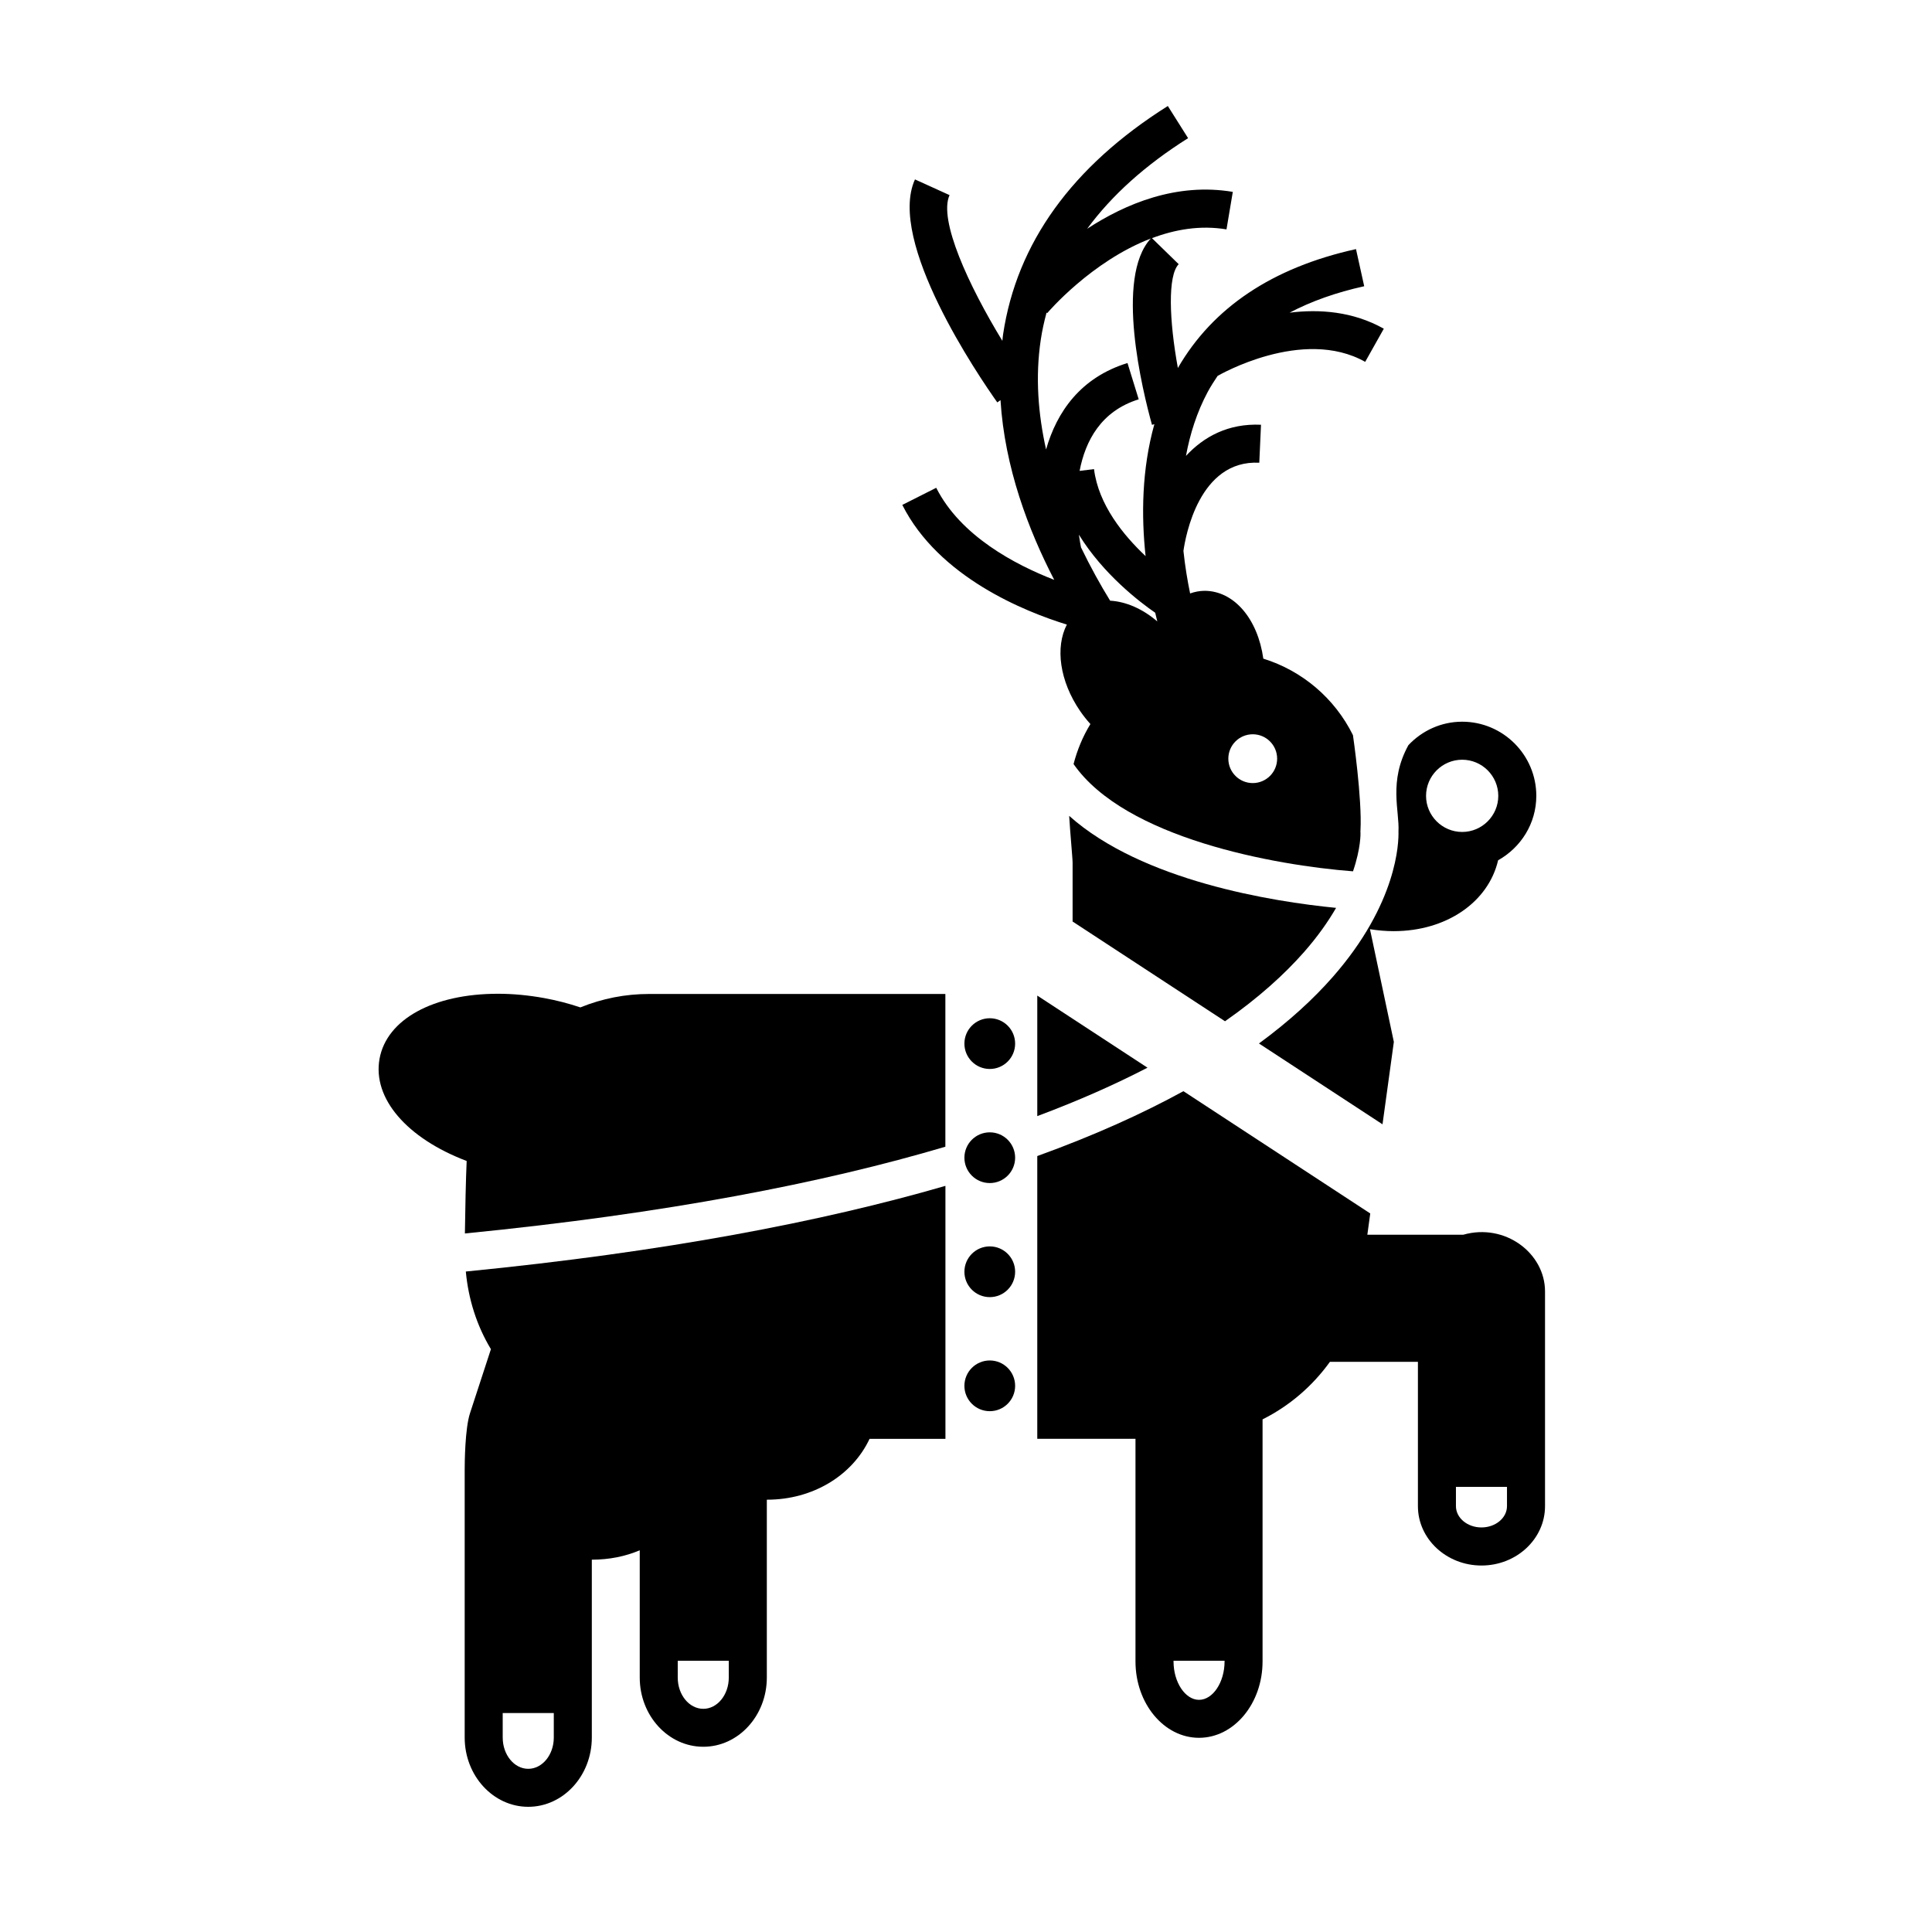
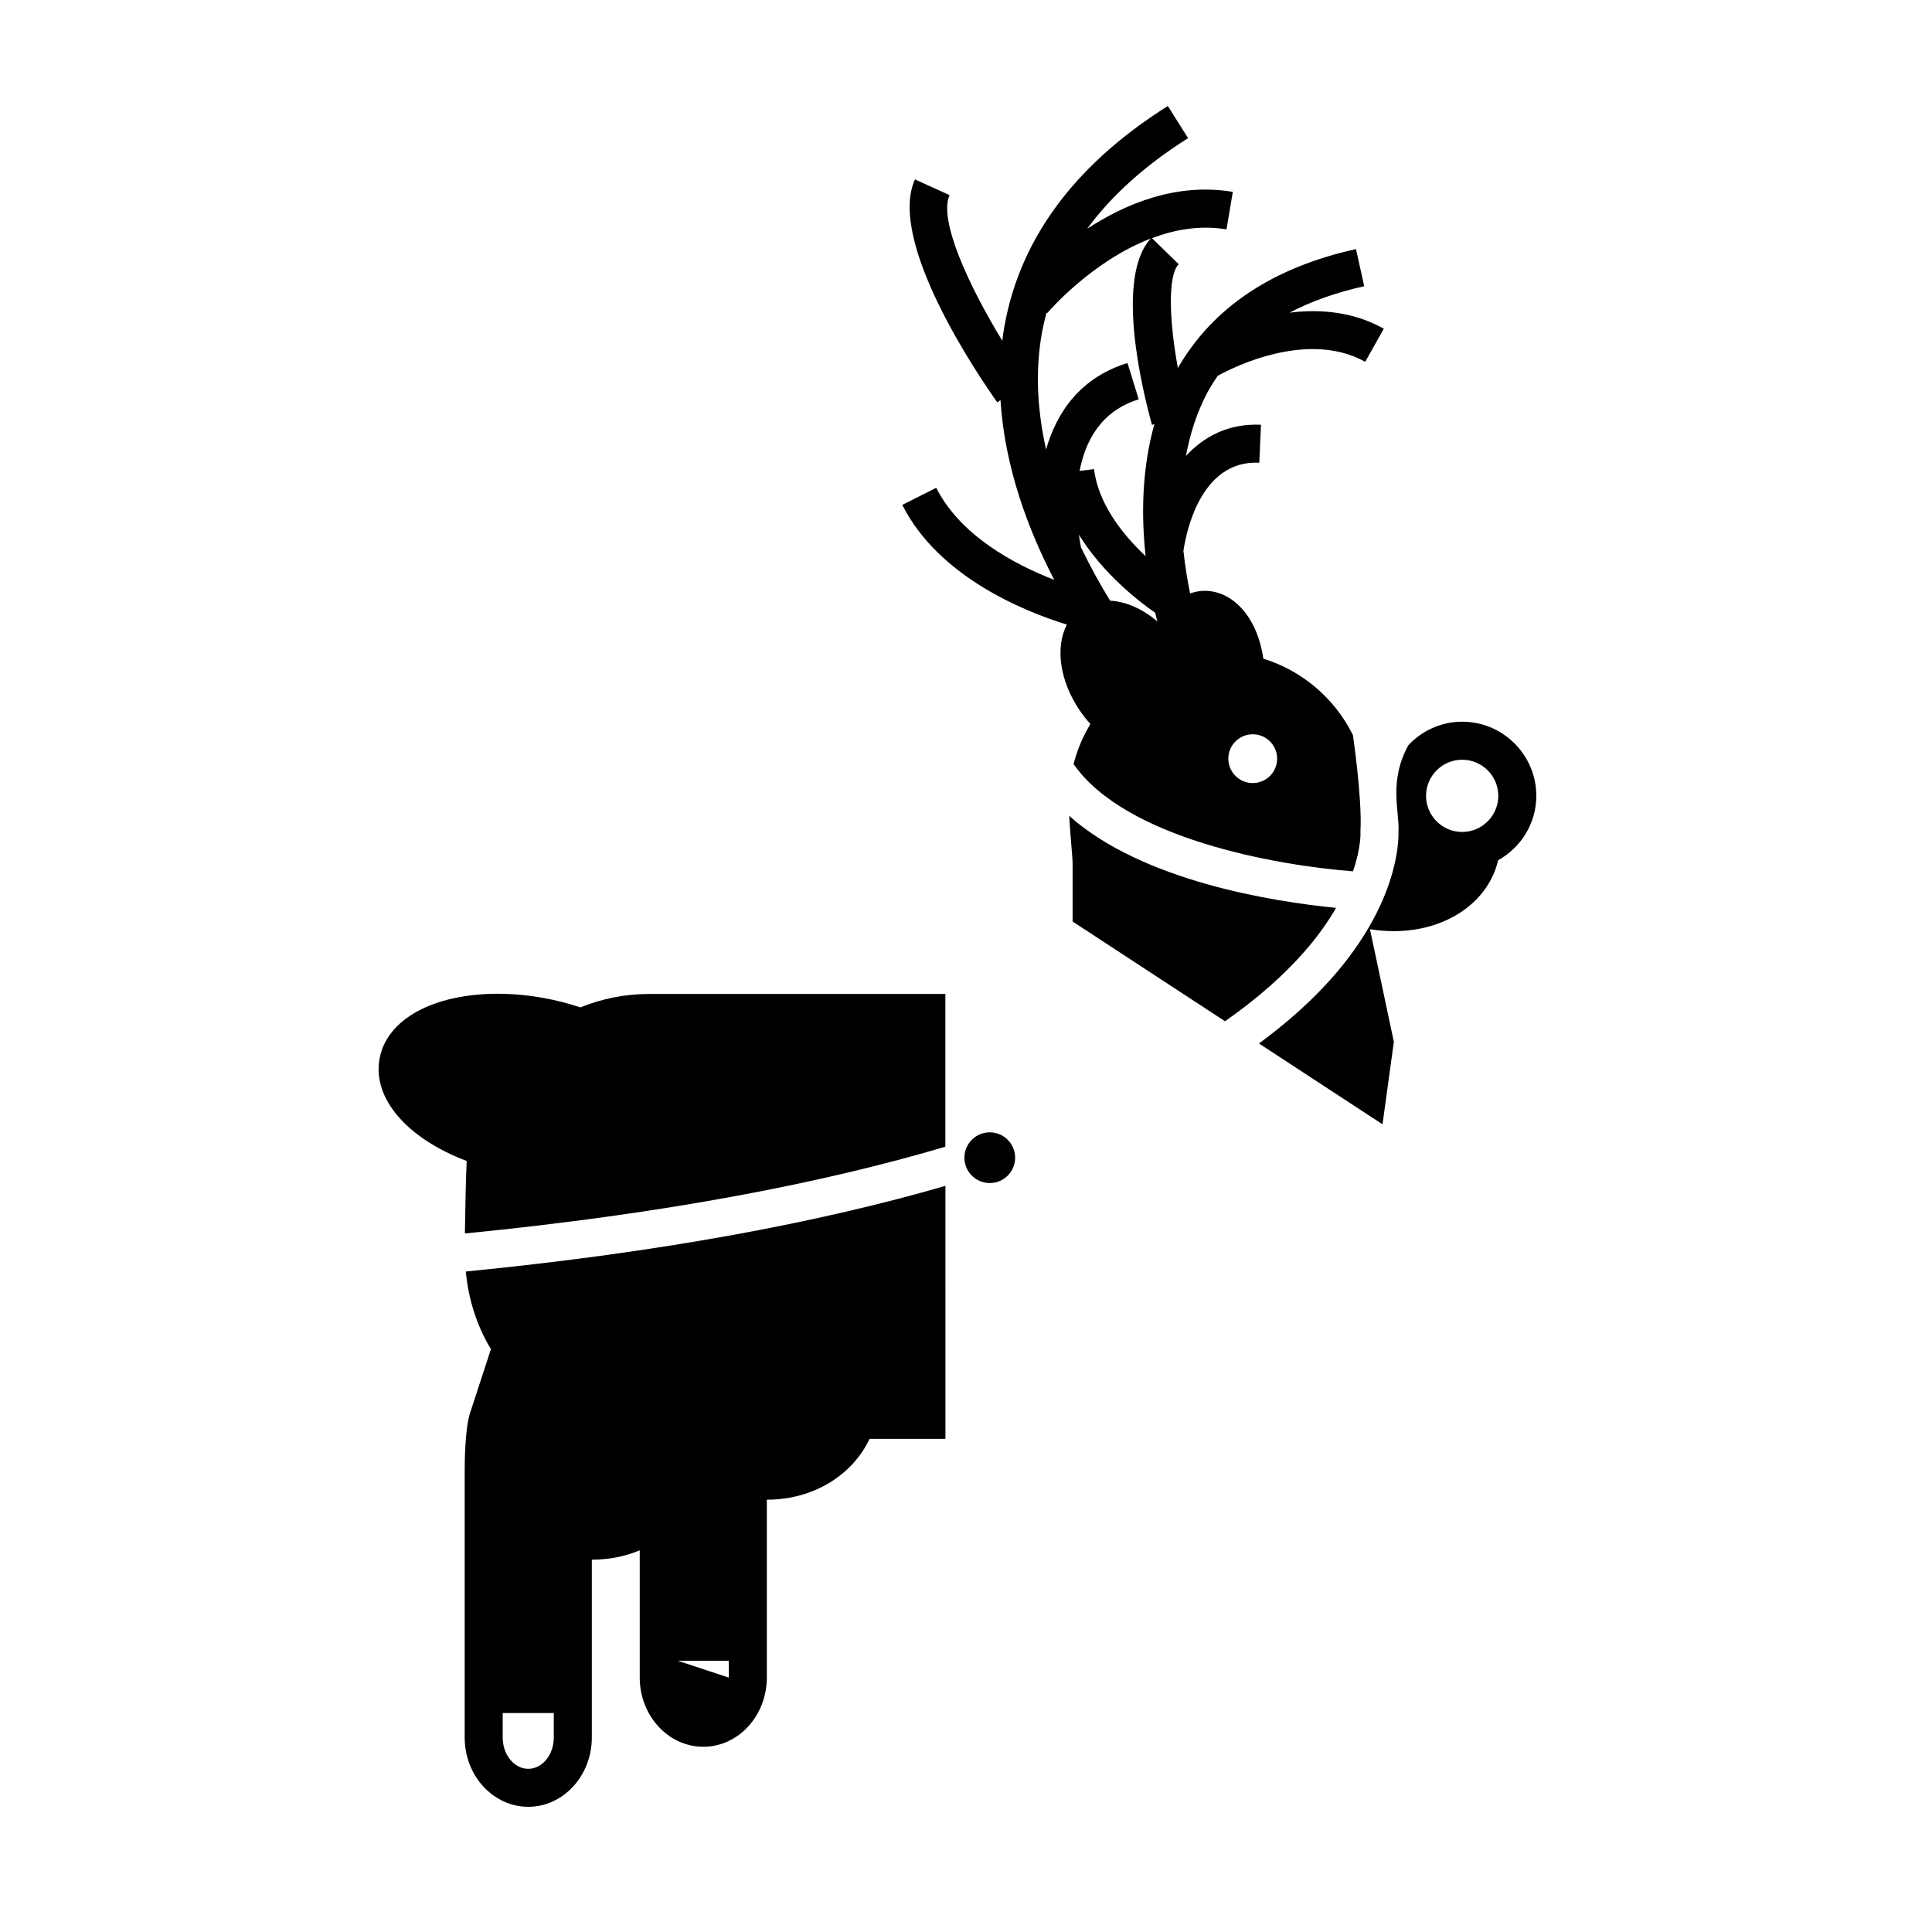
<svg xmlns="http://www.w3.org/2000/svg" fill="#000000" width="800px" height="800px" version="1.1" viewBox="144 144 512 512">
  <g>
    <path d="m489.57 396.32c3.672-4.172 6.414-8.113 8.508-11.723-16.844-1.656-51.402-7.129-70.734-24.383 0.137 2.266 0.336 4.891 0.543 7.359 0.188 2.387 0.363 4.387 0.363 5.09v15.551l40.391 26.43c8.906-6.223 15.738-12.426 20.93-18.324z" />
    <path d="m497.13 402.98c-4.984 5.668-11.367 11.594-19.492 17.551l32.742 21.422 3.004-21.844-6.328-29.867c2.086 0.344 4.203 0.523 6.281 0.523 13.969 0 25.09-7.68 27.68-18.785 6.004-3.363 10.121-9.711 10.121-17.074 0-10.832-8.816-19.648-19.645-19.648-5.629 0-10.664 2.414-14.246 6.207-5.309 9.645-2.336 17.406-2.637 22.871 0.086 2.844-0.238 19.035-17.48 38.645zm34.363-57.645c5.273 0 9.566 4.301 9.566 9.574 0 5.269-4.297 9.566-9.566 9.566-5.281 0-9.574-4.297-9.574-9.566 0.004-5.273 4.297-9.574 9.574-9.574z" />
-     <path d="m418.89 439.78c11.078-4.141 20.742-8.453 29.207-12.832l-29.207-19.109z" />
-     <path d="m274.1 501.54-5.531 16.934c-1.359 4.109-1.422 13.297-1.422 15.086v70.906c0 10.117 7.559 18.355 16.844 18.355 9.289 0 16.848-8.238 16.848-18.355v-47.133c4.684-0.02 8.805-0.855 12.699-2.488v33.719c0 10.117 7.559 18.344 16.852 18.344 9.281 0 16.828-8.227 16.828-18.344v-47.133h0.105c12.027 0 22.535-6.367 27.121-16.125h20.109l-0.004-67.043c-32.711 9.488-74.285 17.496-127.1 22.703 0.676 7.297 2.875 14.309 6.648 20.574zm49.508 82.582h13.527v4.457c0 4.555-3.031 8.277-6.75 8.277-3.738 0-6.777-3.707-6.777-8.277zm-46.387 13.852h13.539v6.504c0 4.566-3.043 8.277-6.769 8.277-3.727 0-6.766-3.707-6.766-8.277z" />
-     <path d="m531.8 471.21h-25.438l0.77-5.629-49.516-32.406c-10.781 5.914-23.559 11.707-38.727 17.191v74.93h26.027v59c0 11.16 7.551 20.242 16.832 20.242 9.285 0 16.844-9.082 16.844-20.242v-64.148c7.09-3.551 13.18-8.758 17.852-15.25h23.32v38.258c0 8.672 7.559 15.723 16.848 15.723 9.285 0 16.836-7.055 16.836-15.723v-56.922c-0.004-10.141-10.605-18.16-21.648-15.023zm-63.277 113.09c0 5.512-3.098 10.176-6.766 10.176-3.668 0-6.758-4.664-6.758-10.176v-0.188h13.523zm74.844-41.148c0 3.109-3.039 5.637-6.766 5.637-3.723 0-6.762-2.527-6.762-5.637v-5.117h13.527z" />
+     <path d="m274.1 501.54-5.531 16.934c-1.359 4.109-1.422 13.297-1.422 15.086v70.906c0 10.117 7.559 18.355 16.844 18.355 9.289 0 16.848-8.238 16.848-18.355v-47.133c4.684-0.02 8.805-0.855 12.699-2.488v33.719c0 10.117 7.559 18.344 16.852 18.344 9.281 0 16.828-8.227 16.828-18.344v-47.133h0.105c12.027 0 22.535-6.367 27.121-16.125h20.109l-0.004-67.043c-32.711 9.488-74.285 17.496-127.1 22.703 0.676 7.297 2.875 14.309 6.648 20.574zm49.508 82.582h13.527v4.457zm-46.387 13.852h13.539v6.504c0 4.566-3.043 8.277-6.769 8.277-3.727 0-6.766-3.707-6.766-8.277z" />
    <path d="m297.8 410.97c-3.094-1.043-6.312-1.867-9.578-2.469-4.117-0.746-8.246-1.145-12.258-1.145-17.145 0-29.469 6.762-31.379 17.211-1.918 10.52 7.246 21.098 23.086 27.102-0.23 5.019-0.379 13-0.469 19.211 53.516-5.285 95.055-13.43 127.33-22.992v-40.473l-78.5-0.004c-6.277-0.004-12.398 1.195-18.23 3.559z" />
-     <path d="m413.02 420.57c0 3.711-3.008 6.719-6.719 6.719s-6.723-3.008-6.723-6.719c0-3.711 3.012-6.723 6.723-6.723s6.719 3.012 6.719 6.723" />
    <path d="m413.02 450.8c0 3.715-3.008 6.723-6.719 6.723s-6.723-3.008-6.723-6.723c0-3.711 3.012-6.719 6.723-6.719s6.719 3.008 6.719 6.719" />
-     <path d="m413.02 481.03c0 3.711-3.008 6.723-6.719 6.723s-6.723-3.012-6.723-6.723 3.012-6.723 6.723-6.723 6.719 3.012 6.719 6.723" />
-     <path d="m413.02 511.26c0 3.711-3.008 6.719-6.719 6.719s-6.723-3.008-6.723-6.719c0-3.715 3.012-6.723 6.723-6.723s6.719 3.008 6.719 6.723" />
    <path d="m392.11 273.27-8.992 4.535c9.664 19.164 32.434 28.266 43.609 31.715-3.094 5.969-1.965 14.934 3.543 22.953 0.828 1.195 1.727 2.332 2.699 3.406-2.031 3.316-3.496 6.887-4.465 10.605 13.695 19.66 53.281 26.824 74.055 28.426 2.133-6.238 1.988-10.133 1.984-10.203l-0.023-0.328 0.02-0.328c0.465-8.418-1.996-25.234-1.996-25.234-4.82-9.742-13.41-17.055-23.754-20.27-1.457-10.48-7.715-17.977-15.602-17.977-1.316 0.02-2.586 0.266-3.797 0.699-0.707-3.394-1.336-7.203-1.77-11.266 0.535-3.793 4.141-24.203 20.102-23.375l0.453-10.066c-8.672-0.395-15.145 3.152-19.887 8.258 1.074-5.809 2.883-11.574 5.773-16.965 0.801-1.492 1.715-2.891 2.644-4.281l0.016 0.023c0.215-0.133 22.496-13.035 39.066-3.703l4.934-8.785c-8.168-4.586-17.035-5.234-24.965-4.246 5.754-3.031 12.34-5.367 19.77-7.008l-2.176-9.84c-22.148 4.887-37.961 15.508-47.203 31.504-2.293-12.531-2.746-24.465 0.215-27.508l-7.082-6.898c6.09-2.293 12.793-3.492 19.75-2.324l1.672-9.941c-14.906-2.508-28.445 3.144-38.594 9.777 6.516-8.867 15.438-16.895 26.746-24.012l-5.371-8.52c-25.363 15.973-40.047 36.336-43.66 60.527-0.09 0.57-0.117 1.133-0.191 1.703-8.922-14.621-16.973-32.047-13.996-38.617l-9.164-4.16c-7.457 16.426 16.867 52.113 21.82 59.098l0.848-0.605c1.102 17.816 7.402 34.457 14.238 47.629-10.387-4.031-24.828-11.629-31.27-24.398zm83.879 65.32c3.57 0 6.465 2.891 6.465 6.465 0 3.57-2.891 6.469-6.465 6.469-3.57 0-6.469-2.898-6.469-6.469 0-3.574 2.898-6.465 6.469-6.465zm-25.293-29.902c-3.879-3.352-8.352-5.269-12.5-5.5-2.535-4.117-5.199-8.891-7.719-14.125-0.137-0.691-0.352-1.867-0.559-3.367 6.473 10.5 16.176 17.898 20.223 20.688 0.184 0.812 0.371 1.555 0.555 2.305zm-29.477-45.57c-2.086-9.332-2.891-19.191-1.406-29.066 0.363-2.449 0.898-4.848 1.535-7.215l0.176 0.145c0.152-0.191 11.668-13.715 27.441-19.77-9.547 10.367-2.18 40.363 0.324 49.375l0.629-0.176c-3.356 12-3.473 24.34-2.324 34.965-5.894-5.543-12.504-13.66-13.668-23.059l-3.82 0.473c1.527-7.977 5.699-15.879 15.664-18.965l-2.973-9.621c-12.41 3.828-18.738 12.93-21.578 22.914z" />
  </g>
</svg>